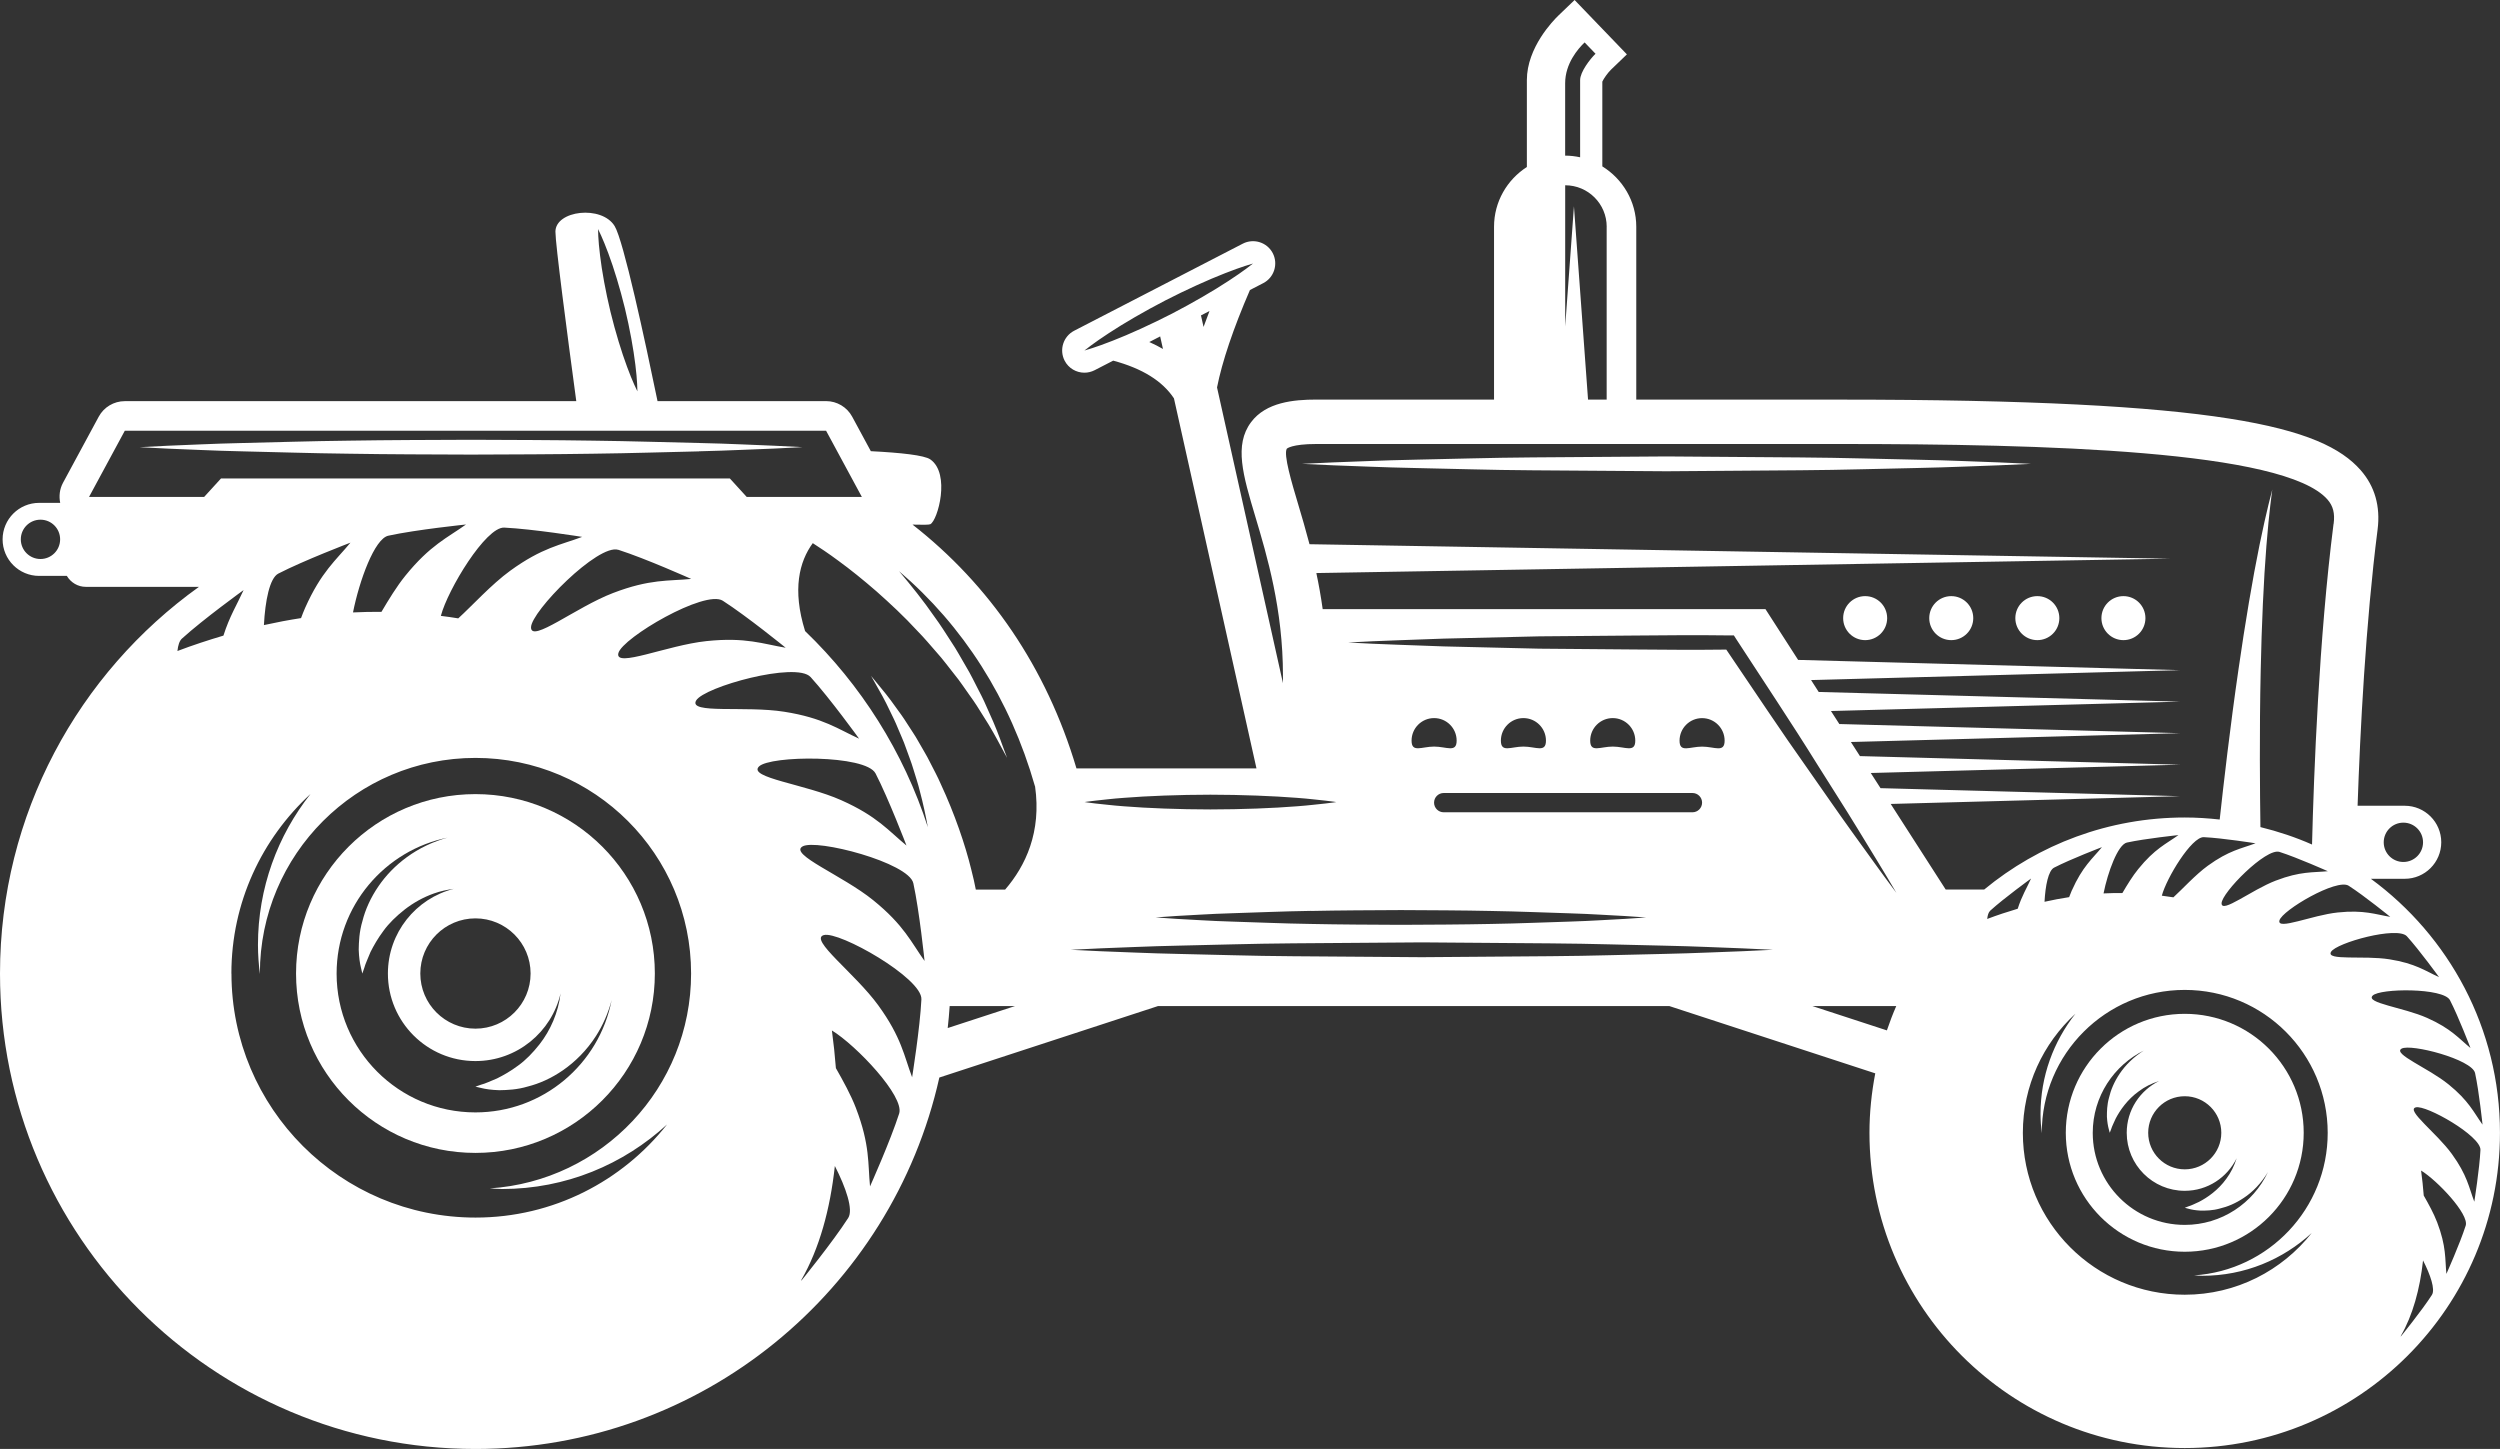
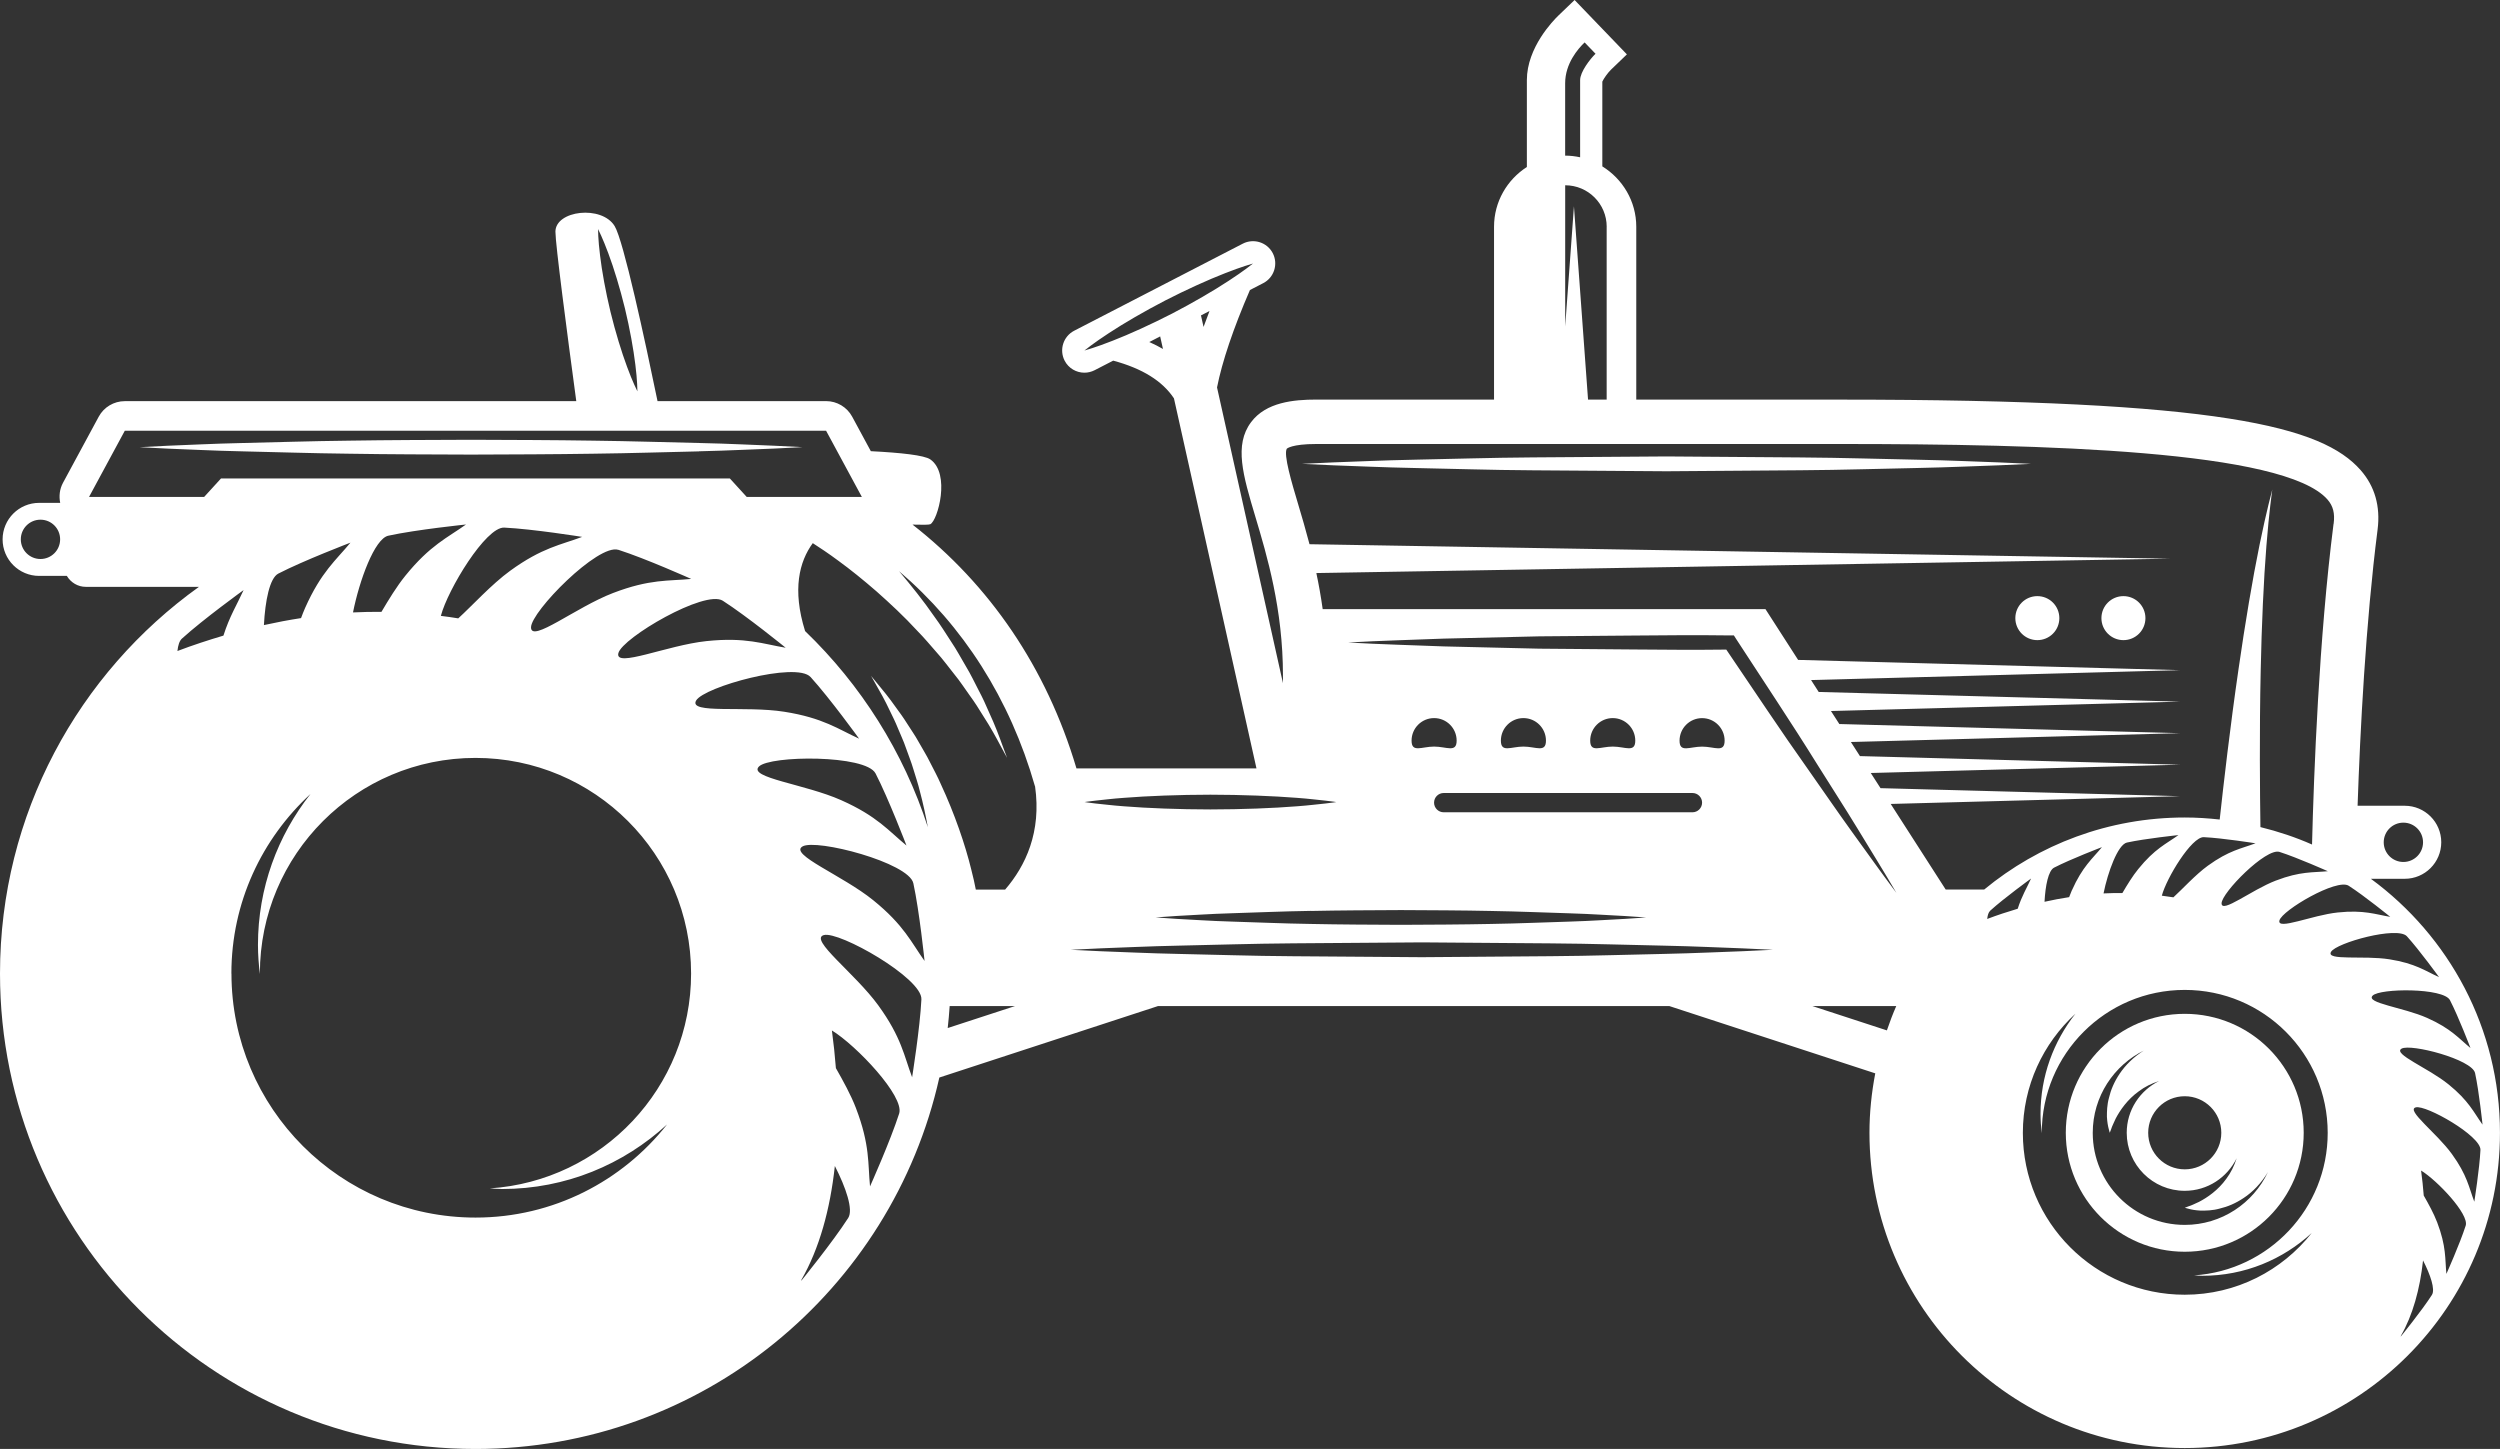
<svg xmlns="http://www.w3.org/2000/svg" id="Layer_1" data-name="Layer 1" viewBox="0 0 651.07 377.35">
  <rect x="0" y="0" width="651.07" height="377.35" fill="#333333" stroke="none" />
  <defs>
    <style>
      .cls-1 {
        fill: #fff;
      }
    </style>
  </defs>
  <path class="cls-1" d="M0,253.53c0,68.38,55.44,123.82,123.82,123.82,59.07,0,108.45-41.38,120.81-96.73l56.97-18.62h133.12s53.65,17.53,53.65,17.53c-.96,5.02-1.51,10.18-1.51,15.48,0,45.34,36.76,82.1,82.1,82.1s82.1-36.76,82.1-82.1c0-27.18-13.27-51.21-33.62-66.15h8.82c5.25,0,9.51-4.26,9.51-9.51s-4.26-9.51-9.51-9.51h-12.28c.66-19.29,2.1-47.59,5.21-71.93,.77-6.06-.72-11.27-4.42-15.48-9.98-11.34-36.16-18.36-135.68-18.36h-52.96V59.05c0-6.65-3.56-12.45-8.84-15.72V21.26c.33-.77,1.44-2.32,2.23-3.09l4.17-4.01-4.01-4.17-5.6-5.82-4.01-4.17-4.17,4c-1.38,1.33-8.26,8.37-8.26,16.85v22.64c-5.13,3.3-8.55,9.02-8.55,15.56v45.01h-46.29c-5.86,0-13.1,.67-16.99,5.89-4.45,5.97-2.11,13.79,1.12,24.61,3.04,10.16,7.19,24.07,7.19,41.4v1.95s-17.17-77.01-17.17-77.01c1.32-6.7,4.23-15.34,8.57-25.37l3.46-1.79c2.84-1.46,3.95-4.96,2.49-7.8-1.47-2.84-4.96-3.94-7.8-2.49l-43.92,22.68c-2.84,1.47-3.95,4.96-2.49,7.8,1.03,1.99,3.05,3.13,5.15,3.13,.9,0,1.8-.21,2.65-.64l4.85-2.5c7.62,2.05,12.83,5.32,15.82,9.82l21.49,96.37h-46.88c-7.81-26.32-22.69-47.87-42.69-63.49,2.59,.08,4.3,.06,4.63-.1,1.93-.96,5.33-13.17,0-16.88-1.55-1.08-7.6-1.74-15.49-2.14l-4.86-8.99c-1.35-2.49-3.95-4.05-6.79-4.05h-43.9c-3.3-16-8.86-41.79-11.16-45.57-3.37-5.54-15.43-4.1-15.43,1.45,0,3.24,2.97,25.88,5.43,44.13h-26.26s-91.32,0-91.32,0c-2.83,0-5.44,1.55-6.79,4.05l-9.31,17.23c-.87,1.62-1.08,3.46-.72,5.21h-5.49c-5.25,0-9.51,4.26-9.51,9.51s4.26,9.51,9.51,9.51h7.22c1.04,1.74,2.88,2.85,4.93,2.85h29.48C20.46,175.28,0,212,0,253.53ZM165.98,101.88s-1.27-2.49-2.67-6.34c-1.43-3.84-3.03-9.05-4.32-14.32-1.27-5.28-2.24-10.63-2.72-14.71-.52-4.07-.52-6.86-.52-6.86,0,0,1.27,2.49,2.68,6.34,1.44,3.84,3.03,9.05,4.32,14.32,1.27,5.28,2.23,10.64,2.72,14.71,.52,4.07,.53,6.86,.53,6.86Zm441.74,34.56c-3.79,29.71-5.14,65.06-5.6,83.5-4.3-1.9-8.8-3.4-13.44-4.54-.13-8.61-.29-24.66,.07-40.76,.24-11.81,.77-23.61,1.48-32.45,.69-8.83,1.54-14.71,1.54-14.71,0,0-1.55,5.72-3.33,14.45-1.79,8.73-3.76,20.45-5.45,32.22-2.21,15.16-3.95,30.36-4.92,39.28-2.99-.33-6.02-.53-9.09-.53-19.84,0-38.04,7.04-52.24,18.76h-10.03s-14.32-22.29-14.32-22.29l75.35-2.02-78-2.09-2.54-3.95,80.54-2.16-83.36-2.24-2.36-3.67,85.72-2.3-88.73-2.38-2.18-3.39,90.91-2.44-94.1-2.52-1.99-3.1,96.09-2.58-99.46-2.67-8.51-13.23h-115.31c-.46-3.29-1.02-6.43-1.65-9.39l222.29-3.74-224.07-3.77c-1-3.82-2.04-7.35-2.98-10.49-1.62-5.43-3.85-12.87-2.93-14.39,0,0,1.23-1.22,7.71-1.22h136.29c53.21,0,115.73,1.64,127,14.44,1.49,1.69,1.98,3.6,1.62,6.36ZM418.42,59.05v45.01h-4.85s-3.67-50.34-3.67-50.34l-2.28,31.29V48.25c5.97,0,10.81,4.84,10.81,10.81Zm-6.91-38.2v20.11c-1.26-.27-2.56-.43-3.9-.43V21.68c0-5.12,3.34-8.98,5.07-10.63l2.84,2.95c-1.4,1.34-4.01,4.73-4.01,6.85ZM215.14,112.18l9.31,17.23h-29.99s-4.39-4.81-4.39-4.81H123.82s-66.26,0-66.26,0l-4.39,4.81H23.19s9.31-17.23,9.31-17.23H123.82s91.32,0,91.32,0Zm126.24,125.06c7.48-.16,15.47-.19,23.45-.23,7.98,.04,15.97,.07,23.45,.23,7.48,.12,14.47,.44,20.46,.61,5.99,.18,10.98,.55,14.47,.71,3.49,.24,5.49,.37,5.49,.37,0,0-2,.13-5.49,.37-3.49,.16-8.48,.53-14.47,.71-5.99,.17-12.97,.49-20.46,.61-7.48,.16-15.47,.19-23.45,.23-7.98-.04-15.97-.07-23.45-.23-7.48-.11-14.47-.44-20.46-.61-5.99-.17-10.98-.55-14.47-.71-3.49-.24-5.49-.38-5.49-.38,0,0,2-.14,5.49-.38,3.49-.16,8.48-.54,14.47-.71,5.99-.17,12.97-.5,20.46-.61Zm224.62-3.55c-1-.16-2-.3-3-.43,1.21-4.58,7.77-15.39,10.94-15.24,4.95,.24,13.46,1.6,13.46,1.6-3.66,1.38-6.88,1.82-12.42,5.84-3.25,2.36-6.6,6.08-8.97,8.23Zm-26.44-1.81c-.25,.56-.48,1.15-.7,1.76-2.12,.32-4.25,.73-6.41,1.21,.22-4.19,.99-8.12,2.49-8.89,4.4-2.27,12.46-5.34,12.46-5.34-2.48,3.03-5.05,5.02-7.83,11.27Zm14.36-12.46c4.84-1.05,13.41-1.94,13.41-1.94-3.18,2.28-6.18,3.54-10.48,8.86-1.48,1.82-2.87,4.1-4.12,6.23-1.63,0-3.26,.01-4.91,.1,1.1-5.49,3.72-12.73,6.1-13.25Zm-35.62,17.75c3.67-3.33,10.65-8.38,10.65-8.38-1.13,2.5-2.43,4.55-3.48,7.87-2.62,.78-5.26,1.64-7.95,2.66,.11-.97,.34-1.74,.78-2.14Zm-77.54-25.63h-64.78c-1.39,0-2.51-1.12-2.51-2.51s1.12-2.51,2.51-2.51h64.78c1.39,0,2.51,1.12,2.51,2.51s-1.12,2.51-2.51,2.51Zm2.51-17.1c-3.24,0-5.87,1.69-5.87-1.55s2.63-5.87,5.87-5.87,5.87,2.63,5.87,5.87-2.63,1.55-5.87,1.55Zm-69.79-7.43c3.24,0,5.87,2.63,5.87,5.87s-2.63,1.55-5.87,1.55-5.87,1.69-5.87-1.55,2.63-5.87,5.87-5.87Zm23.26,0c3.24,0,5.87,2.63,5.87,5.87s-2.63,1.55-5.87,1.55-5.87,1.69-5.87-1.55,2.63-5.87,5.87-5.87Zm23.26,0c3.24,0,5.87,2.63,5.87,5.87s-2.63,1.55-5.87,1.55-5.87,1.69-5.87-1.55,2.63-5.87,5.87-5.87Zm-137.57,21.87s1.02-.17,2.82-.37c1.79-.17,4.35-.52,7.43-.73,6.15-.49,14.34-.81,22.54-.82,8.2,.01,16.39,.34,22.54,.82,3.07,.22,5.63,.56,7.43,.73,1.79,.2,2.82,.37,2.82,.37,0,0-1.02,.17-2.82,.37-1.79,.17-4.35,.51-7.43,.73-6.15,.49-14.34,.81-22.54,.82-8.2-.01-16.39-.33-22.54-.82-3.07-.22-5.63-.57-7.43-.73-1.79-.2-2.82-.38-2.82-.38Zm68.75-41.56c4.14-.24,8.28-.41,12.42-.56l12.42-.45,24.84-.59,24.84-.21c8.28-.09,16.56-.14,24.84-.03h1.01s.52,.82,.52,.82c7.1,10.95,14.38,21.79,21.26,32.88,3.46,5.53,7.01,11.01,10.41,16.59,3.39,5.59,6.84,11.12,10.14,16.77-3.93-5.22-7.69-10.56-11.53-15.84-3.82-5.29-7.5-10.68-11.26-16.02-7.37-10.37-14.37-20.99-21.52-31.51-7.96,.1-15.91,.05-23.87-.03l-24.84-.21-24.84-.59-12.42-.45c-4.14-.15-8.28-.33-12.42-.56Zm-199.57-27.5c-5.52,2.08-10.38,2.75-18.73,8.81-4.9,3.56-9.96,9.16-13.54,12.41-1.5-.25-3.01-.46-4.53-.65,1.82-6.91,11.72-23.21,16.5-22.99,7.47,.36,20.3,2.42,20.3,2.42Zm9.42,3.36c7.12,2.28,18.98,7.59,18.98,7.59-5.87,.58-10.74-.03-20.37,3.67-9.63,3.69-21.31,13.07-21.35,8.96-.03-4.11,17.48-21.89,22.74-20.21Zm27.21,13.27c6.29,4.04,16.37,12.24,16.37,12.24-5.82-.96-10.37-2.81-20.63-1.73-10.26,1.08-23.97,7.11-22.94,3.13,1.03-3.98,22.56-16.62,27.2-13.64Zm-96.31,3.04c1.65-8.29,5.61-19.2,9.2-19.98,7.3-1.59,20.23-2.92,20.23-2.92-4.8,3.44-9.32,5.34-15.81,13.36-2.23,2.75-4.32,6.19-6.21,9.39-2.45-.01-4.92,.02-7.41,.15Zm119.16,16.82c5.03,5.53,12.64,16.06,12.64,16.06-5.38-2.44-9.29-5.4-19.48-7.01-10.19-1.62-24.99,.66-22.97-2.91,2.03-3.58,26.09-10.22,29.8-6.14Zm16.92,25.1c3.42,6.64,8.06,18.79,8.06,18.79-4.56-3.74-7.57-7.62-17-11.81-9.42-4.2-24.31-5.83-21.43-8.76,2.88-2.93,27.84-3.12,30.37,1.79Zm12.77,48.85c-3.44-4.8-5.34-9.32-13.36-15.81-8.02-6.5-21.98-11.92-18.43-14.01,3.54-2.09,27.7,4.2,28.87,9.59,1.59,7.3,2.92,20.23,2.92,20.23ZM68.73,162.79c.33-6.33,1.5-12.25,3.75-13.41,6.64-3.42,18.79-8.06,18.79-8.06-3.74,4.56-7.61,7.57-11.81,17-.37,.84-.72,1.73-1.06,2.65-3.19,.49-6.41,1.1-9.67,1.82Zm200.83,41.99c1.7,11.91-2.47,20.72-7.8,26.9h-7.63c-.3-1.54-.68-3.31-1.2-5.29-1.54-6.32-4.32-14.47-7.91-22.18-.84-1.95-1.87-3.82-2.81-5.68-.91-1.87-2.03-3.61-2.98-5.33-.94-1.73-2.08-3.29-3.03-4.82-.95-1.53-1.97-2.91-2.9-4.18-1.8-2.57-3.47-4.58-4.64-5.98-1.16-1.4-1.82-2.21-1.82-2.21,0,0,.51,.9,1.41,2.49,.9,1.57,2.19,3.81,3.5,6.62,.68,1.39,1.43,2.88,2.09,4.53,.66,1.64,1.48,3.3,2.09,5.13,.63,1.82,1.39,3.64,1.95,5.57,.58,1.93,1.24,3.84,1.71,5.83,.83,3.11,1.49,6.22,2.05,9.24-6.34-19.63-17.45-37.1-31.97-51.07-3.39-10.86-1.5-18.11,2-22.9,1.74,1.12,4.05,2.64,6.7,4.61,3.01,2.19,6.41,4.92,9.95,8,3.5,3.11,7.19,6.53,10.59,10.24,1.77,1.8,3.39,3.73,5.02,5.6,1.68,1.85,3.1,3.83,4.59,5.68,1.52,1.84,2.75,3.77,4.03,5.54,1.3,1.77,2.4,3.51,3.39,5.14,2.09,3.21,3.6,6.02,4.65,8,1.07,1.97,1.68,3.1,1.68,3.1,0,0-.45-1.2-1.23-3.31-.76-2.12-1.88-5.14-3.51-8.65-.76-1.78-1.63-3.7-2.68-5.66-1.03-1.97-2.02-4.11-3.29-6.19-1.24-2.09-2.42-4.33-3.86-6.45-1.39-2.15-2.78-4.37-4.33-6.47-2.9-4.21-6.12-8.19-9.23-11.88,16.64,14.18,28.88,33.2,35.39,56Zm323.15,24.54c-6.39,2.45-14.13,8.67-14.15,5.94-.02-2.73,11.59-14.52,15.08-13.4,4.72,1.51,12.59,5.03,12.59,5.03-3.89,.38-7.12-.02-13.51,2.43Zm-101.32,39.02l-19.41-6.34h21.86c-.91,2.07-1.7,4.19-2.44,6.34Zm-227.03-6.34l-17.55,5.73c.22-1.9,.38-3.81,.51-5.73h17.03Zm-26.82,18.55c-2.08-5.52-2.75-10.38-8.81-18.73-6.06-8.35-18.14-17.2-14.18-18.3,3.96-1.1,25.67,11.22,25.41,16.73-.36,7.47-2.42,20.3-2.42,20.3ZM46.21,169.53c.16-1.47,.51-2.63,1.17-3.22,5.53-5.03,16.06-12.64,16.06-12.64-1.71,3.77-3.67,6.86-5.25,11.86-3.95,1.18-7.94,2.47-11.98,4.01Zm-30.55-29.07c0,2.83-2.29,5.12-5.12,5.12s-5.12-2.29-5.12-5.12,2.29-5.12,5.12-5.12,5.12,2.29,5.12,5.12Zm283.64-51.38l2.84-1.47,.73,3.27c-1.12-.65-2.32-1.25-3.57-1.81Zm27.04-20.47s-2.45,1.99-6.36,4.52c-3.89,2.56-9.24,5.68-14.72,8.53-5.5,2.82-11.13,5.38-15.48,7.07-4.33,1.72-7.37,2.56-7.37,2.56,0,0,2.45-1.99,6.36-4.53,3.89-2.56,9.24-5.68,14.72-8.52,5.5-2.82,11.14-5.37,15.48-7.06,4.33-1.72,7.37-2.56,7.37-2.56Zm-12.9,16.53l-.67-3s0,0,0,0l2.22-1.14c-.54,1.41-1.07,2.81-1.55,4.15Zm307.35,134.22c0-2.83,2.29-5.12,5.12-5.12s5.12,2.29,5.12,5.12-2.29,5.12-5.12,5.12-5.12-2.29-5.12-5.12Zm1.73,19.42c-3.86-.64-6.87-1.86-13.68-1.15-6.8,.71-15.89,4.72-15.21,2.08,.68-2.64,14.96-11.02,18.03-9.04,4.17,2.68,10.85,8.12,10.85,8.12Zm12.68,15.7c-3.56-1.62-6.16-3.58-12.91-4.65-6.76-1.07-16.57,.44-15.23-1.93,1.34-2.37,17.3-6.78,19.76-4.07,3.33,3.67,8.38,10.65,8.38,10.65Zm8.18,18.45c-3.02-2.48-5.02-5.05-11.27-7.83-6.25-2.78-16.12-3.86-14.21-5.81s18.46-2.07,20.14,1.18c2.27,4.4,5.34,12.46,5.34,12.46Zm3.13,19.94c-2.28-3.18-3.54-6.18-8.86-10.48-5.32-4.31-14.57-7.9-12.22-9.29,2.35-1.38,18.37,2.78,19.15,6.36,1.05,4.84,1.94,13.41,1.94,13.41Zm-2.14,20.07c-1.38-3.66-1.82-6.88-5.84-12.42-4.02-5.54-12.03-11.41-9.4-12.13,2.63-.73,17.02,7.44,16.85,11.09-.24,4.95-1.6,13.46-1.6,13.46Zm-9.69,5.32c-.87-2.27-2.21-4.7-3.47-6.91-.16-2.16-.4-4.33-.69-6.51,4.21,2.58,12.56,11.38,11.62,14.34-1.51,4.72-5.03,12.58-5.03,12.58-.38-3.89,.02-7.12-2.43-13.51Zm-9.46,29.82c0-.06,.02-.11,.03-.17,3.09-5.38,4.97-12.15,5.78-19.66,1.92,3.75,3.22,7.56,2.31,8.98-2.68,4.17-8.12,10.85-8.12,10.85Zm-84.74-84.05c-5.66,7.18-9.07,16.22-9.07,26.07,0,1.71,.13,3.38,.33,5.03,0-.03,0-.07,0-.1,0-20.56,16.67-37.23,37.23-37.23,20.56,0,37.23,16.67,37.23,37.23,0,19.73-15.36,35.83-34.77,37.11,.71,.04,1.41,.11,2.13,.11,11,0,20.98-4.25,28.48-11.15-7.72,9.78-19.65,16.08-33.08,16.08-23.28,0-42.15-18.87-42.15-42.15,0-12.28,5.28-23.3,13.66-31Zm-203.77-15c-10.72-.06-20.72-.43-29.29-.59-8.57-.17-15.72-.55-20.72-.71-5-.24-7.86-.38-7.86-.38,0,0,2.86-.14,7.86-.38,5-.16,12.15-.54,20.72-.71,8.57-.16,18.58-.52,29.29-.59,10.72-.08,22.15-.17,33.58-.25,11.43,.09,22.86,.17,33.58,.26,10.72,.07,20.72,.43,29.29,.59,8.57,.17,15.72,.55,20.72,.71,5,.24,7.86,.37,7.86,.37,0,0-2.86,.14-7.86,.37-5,.16-12.15,.53-20.72,.71-8.57,.16-18.58,.52-29.29,.59-10.72,.08-22.15,.17-33.58,.26-11.43-.09-22.86-.17-33.58-.25Zm-113.79,39.56c-1.31-3.42-3.34-7.1-5.23-10.42-.25-3.25-.6-6.53-1.04-9.81,6.35,3.88,18.95,17.16,17.52,21.63-2.28,7.12-7.59,18.98-7.59,18.98-.58-5.87,.03-10.74-3.66-20.37Zm-14.26,44.97c.01-.09,.03-.17,.05-.26,4.66-8.12,7.49-18.33,8.71-29.65,2.89,5.66,4.86,11.4,3.48,13.54-4.04,6.29-12.24,16.37-12.24,16.37ZM60.26,253.53c0-18.52,7.97-35.13,20.6-46.75-8.54,10.82-13.68,24.45-13.68,39.31,0,2.57,.2,5.1,.5,7.59,0-.05,0-.1,0-.15,0-31.01,25.14-56.15,56.15-56.15s56.15,25.14,56.15,56.15c0,29.75-23.16,54.04-52.43,55.96,1.07,.05,2.13,.16,3.21,.16,16.59,0,31.64-6.4,42.96-16.81-11.64,14.75-29.64,24.25-49.88,24.25-35.1,0-63.56-28.46-63.56-63.56Z" />
-   <path class="cls-1" d="M170.54,253.53c0-25.81-20.92-46.72-46.72-46.72s-46.72,20.92-46.72,46.72,20.92,46.72,46.72,46.72,46.72-20.92,46.72-46.72Zm-61.08,0c0-7.93,6.43-14.36,14.36-14.36s14.36,6.43,14.36,14.36-6.43,14.36-14.36,14.36-14.36-6.43-14.36-14.36Zm7.36-35.46c-8.31,2.2-14.52,7.29-18.19,12.64-2.15,3.11-3.52,6.28-4.24,9.16-.85,2.83-.93,5.41-.97,7.43,.07,2.06,.31,3.61,.57,4.66,.24,1.03,.37,1.58,.37,1.58,0,0,.19-.53,.53-1.53,.25-.99,.93-2.39,1.6-4.08,.84-1.66,1.92-3.57,3.37-5.51,1.41-1.96,3.35-3.84,5.54-5.56,2.2-1.71,4.78-3.18,7.61-4.18,1.66-.6,3.41-.96,5.16-1.2-9.85,2.51-17.15,11.42-17.15,22.06,0,12.58,10.2,22.79,22.79,22.79,10.81,0,19.84-7.53,22.18-17.63-.59,5-2.66,9.67-5.48,13.26-1.72,2.19-3.6,4.13-5.57,5.54-1.94,1.45-3.85,2.53-5.52,3.36-1.63,.66-3.05,1.35-4.08,1.6-1,.34-1.53,.53-1.53,.53,0,0,.55,.13,1.58,.37,1.01,.25,2.54,.5,4.66,.56,2.02-.04,4.6-.12,7.43-.97,2.87-.72,6.04-2.09,9.15-4.24,3.1-2.15,6.15-5.12,8.58-8.91,1.76-2.74,3.18-5.92,4.08-9.35-3.23,16.66-17.87,29.25-35.48,29.25-19.97,0-36.15-16.19-36.15-36.15,0-17.57,12.54-32.2,29.16-35.46Z" />
  <path class="cls-1" d="M599.95,295.01c0-17.11-13.87-30.98-30.98-30.98-17.11,0-30.98,13.87-30.98,30.98,0,17.11,13.87,30.98,30.98,30.98,17.11,0,30.98-13.87,30.98-30.98Zm-40.5,0c0-5.26,4.26-9.52,9.52-9.52s9.52,4.26,9.52,9.52-4.26,9.52-9.52,9.52-9.52-4.26-9.52-9.52Zm-.96-21.53c-2.78,1.71-4.97,3.9-6.48,6.16-1.43,2.12-2.31,4.27-2.76,6.21-.54,1.91-.55,3.65-.55,5,.08,1.38,.27,2.41,.46,3.11,.18,.68,.28,1.05,.28,1.05,0,0,.13-.35,.39-1.01,.18-.66,.67-1.57,1.15-2.68,1.13-2.17,3.07-5,6.05-7.13,1.49-1.13,3.32-2.05,5.25-2.66-4.97,2.47-8.42,7.55-8.42,13.48,0,8.34,6.76,15.11,15.11,15.11,5.96,0,11.06-3.48,13.52-8.48-.61,1.96-1.53,3.79-2.68,5.33-2.13,2.98-4.96,4.92-7.14,6.04-1.06,.47-2,.96-2.68,1.14-.66,.25-1.01,.39-1.01,.39,0,0,.36,.1,1.05,.28,.67,.19,1.69,.39,3.11,.46,1.36,0,3.09,0,5-.55,1.94-.45,4.09-1.33,6.2-2.76,2.32-1.52,4.57-3.84,6.3-6.73-3.84,8.12-12.08,13.76-21.66,13.76-13.24,0-23.97-10.73-23.97-23.97,0-9.47,5.51-17.64,13.49-21.53Z" />
  <path class="cls-1" d="M182.04,117.55c-8.09,.17-17.53,.49-27.65,.61-10.12,.16-20.91,.19-31.7,.23-10.79-.04-21.58-.06-31.7-.23-10.12-.11-19.56-.44-27.65-.61-8.09-.17-14.84-.55-19.56-.71-4.72-.24-7.42-.38-7.42-.38,0,0,2.7-.14,7.42-.38,4.72-.16,11.46-.54,19.56-.71,8.09-.17,17.53-.5,27.65-.61,10.12-.16,20.91-.19,31.7-.23,10.79,.04,21.58,.07,31.7,.23,10.12,.12,19.56,.44,27.65,.61,8.09,.17,14.84,.55,19.56,.71,4.72,.24,7.42,.37,7.42,.37,0,0-2.7,.14-7.42,.37-4.72,.15-11.46,.53-19.56,.71Z" />
  <path class="cls-1" d="M499.27,121.88c-8.9,.16-19.28,.52-30.41,.59-11.13,.08-22.99,.17-34.86,.26-11.87-.09-23.73-.17-34.86-.25-11.12-.06-21.51-.43-30.41-.59-8.9-.17-16.32-.55-21.51-.71-5.19-.24-8.16-.38-8.16-.38,0,0,2.97-.14,8.16-.38,5.19-.16,12.61-.54,21.51-.71,8.9-.16,19.28-.52,30.41-.59,11.12-.08,22.99-.17,34.86-.25,11.87,.09,23.73,.17,34.86,.26,11.12,.07,21.51,.43,30.41,.59,8.9,.17,16.32,.55,21.51,.71,5.19,.24,8.16,.37,8.16,.37,0,0-2.97,.14-8.16,.37-5.19,.16-12.61,.53-21.51,.71Z" />
  <path class="cls-1" d="M553,166.71c-3.16,0-5.73-2.56-5.73-5.73s2.56-5.73,5.73-5.73,5.73,2.56,5.73,5.73-2.56,5.73-5.73,5.73Z" />
  <path class="cls-1" d="M530.58,166.71c-3.16,0-5.73-2.56-5.73-5.73s2.56-5.73,5.73-5.73,5.73,2.56,5.73,5.73-2.56,5.73-5.73,5.73Z" />
-   <path class="cls-1" d="M508.16,166.71c-3.16,0-5.73-2.56-5.73-5.73s2.56-5.73,5.73-5.73,5.73,2.56,5.73,5.73-2.56,5.73-5.73,5.73Z" />
-   <path class="cls-1" d="M485.74,166.71c-3.16,0-5.73-2.56-5.73-5.73s2.56-5.73,5.73-5.73,5.73,2.56,5.73,5.73-2.56,5.73-5.73,5.73Z" />
</svg>